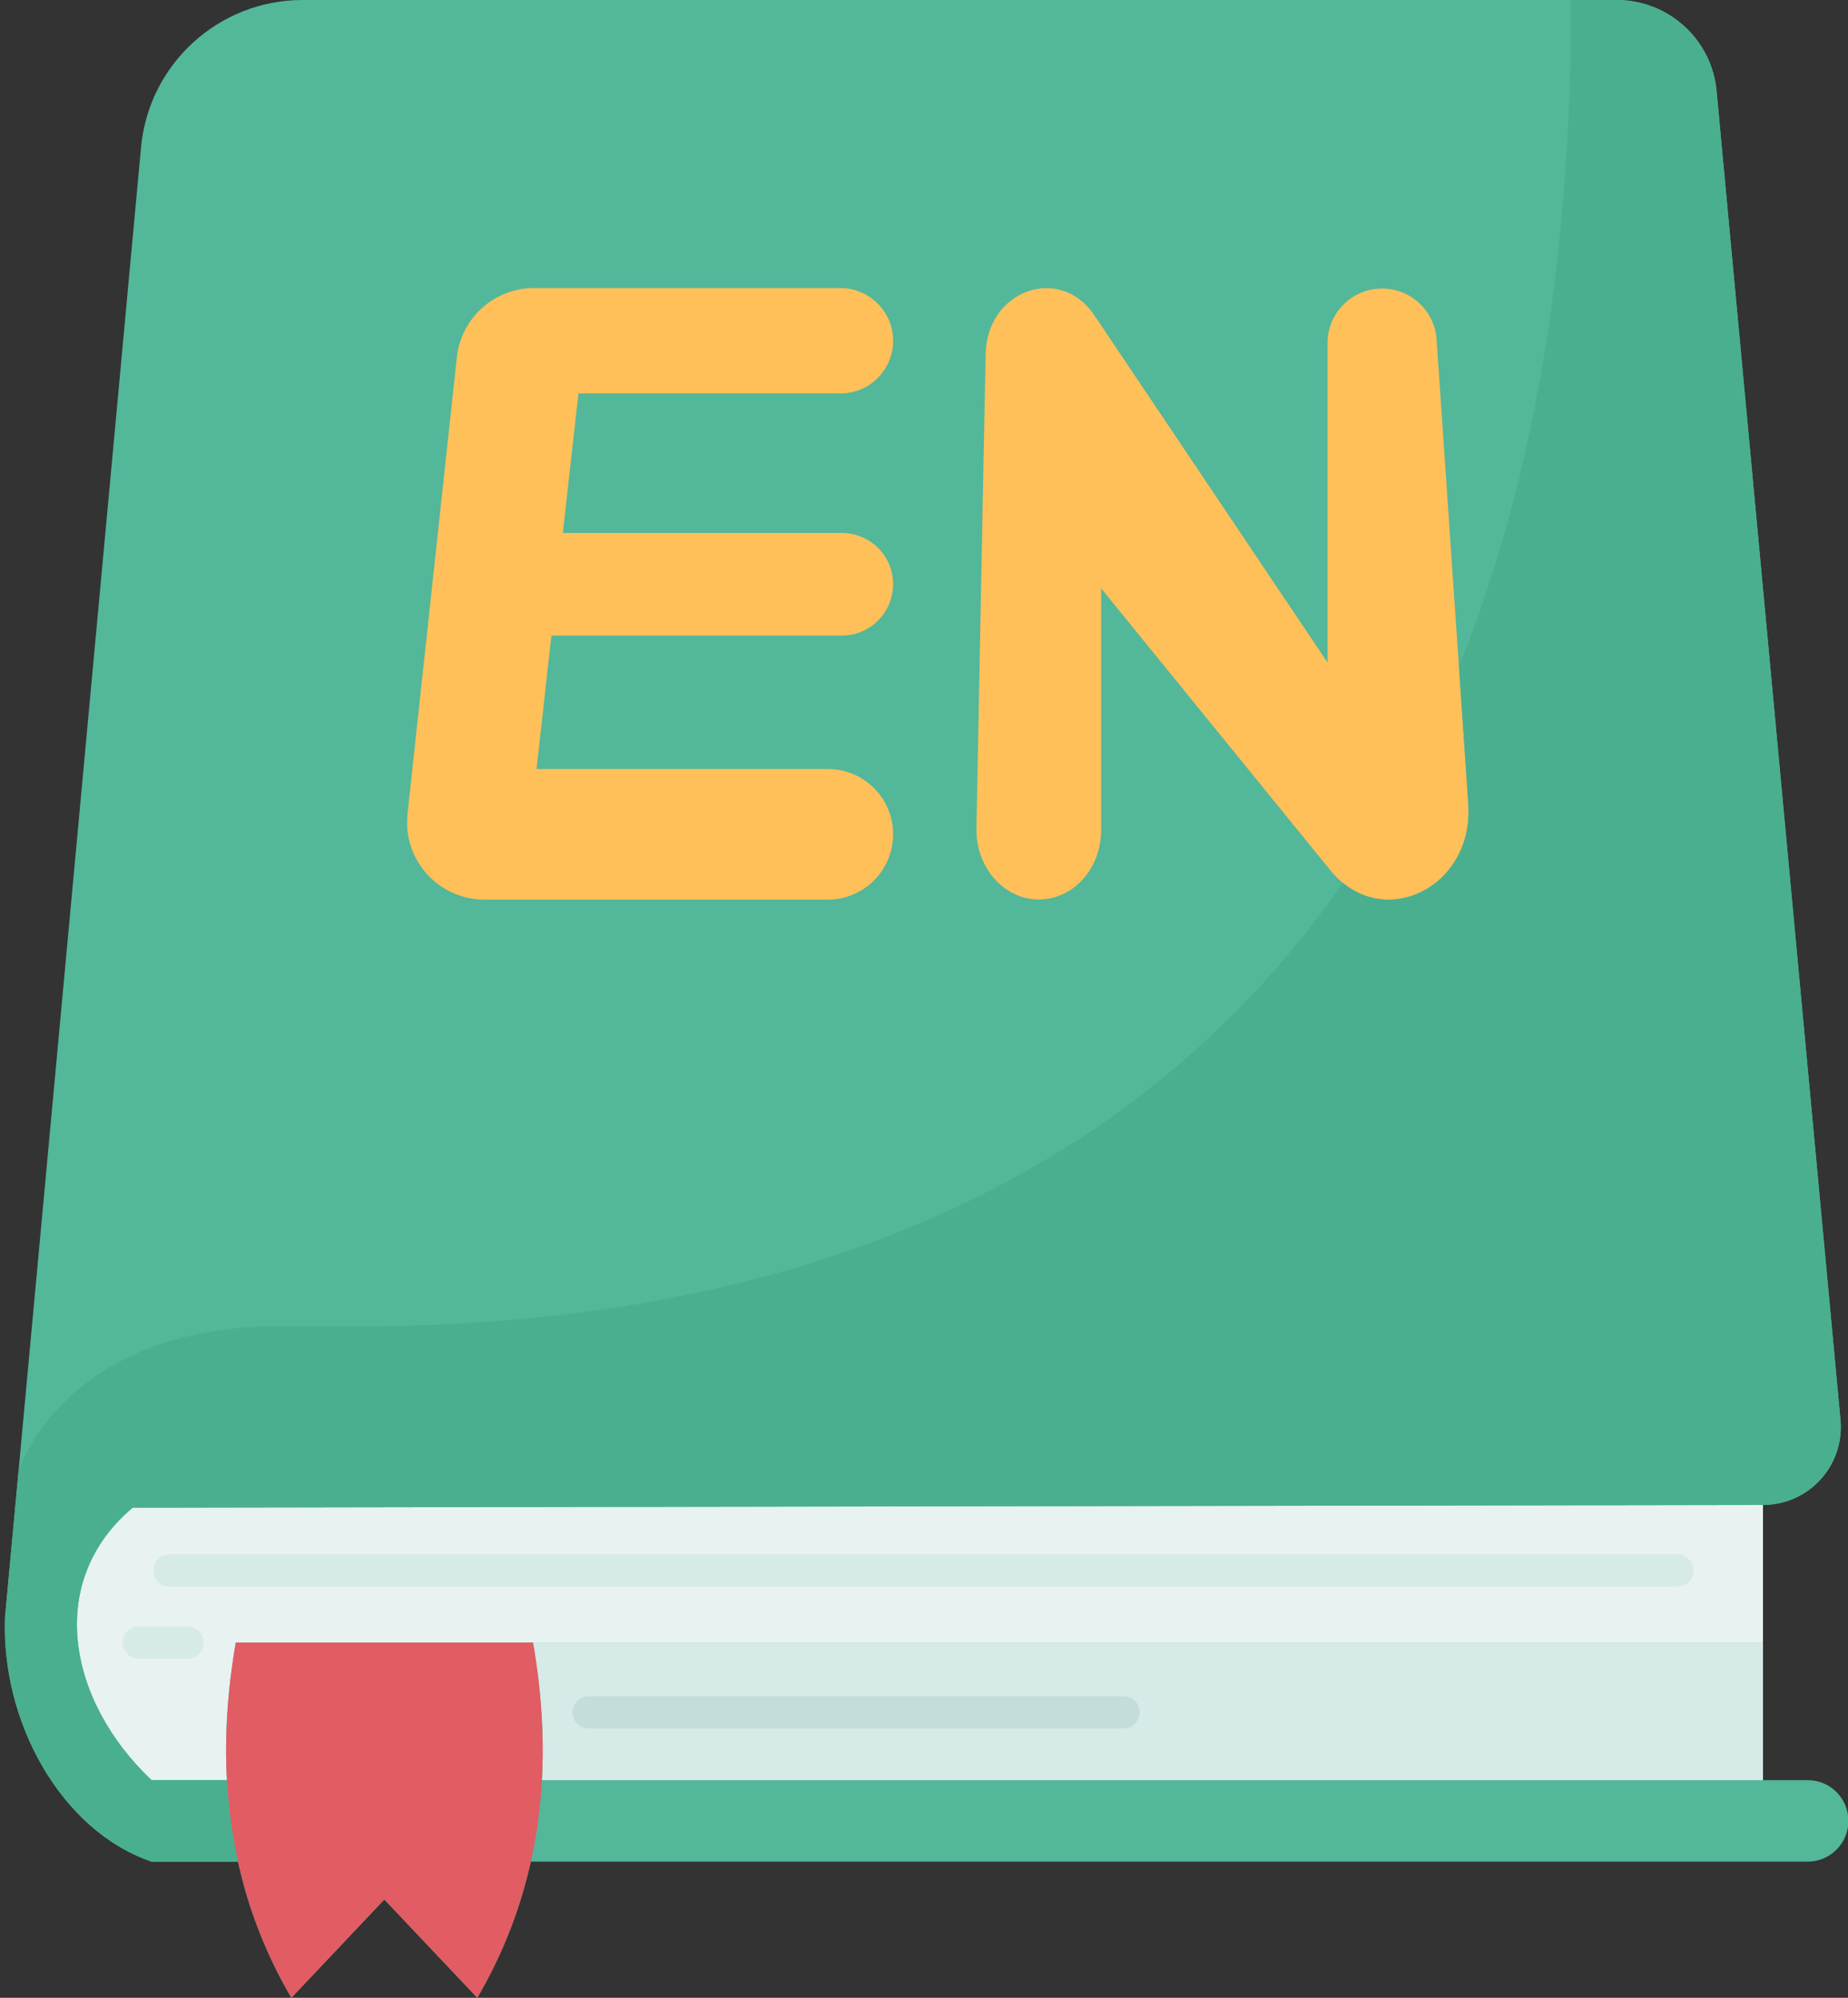
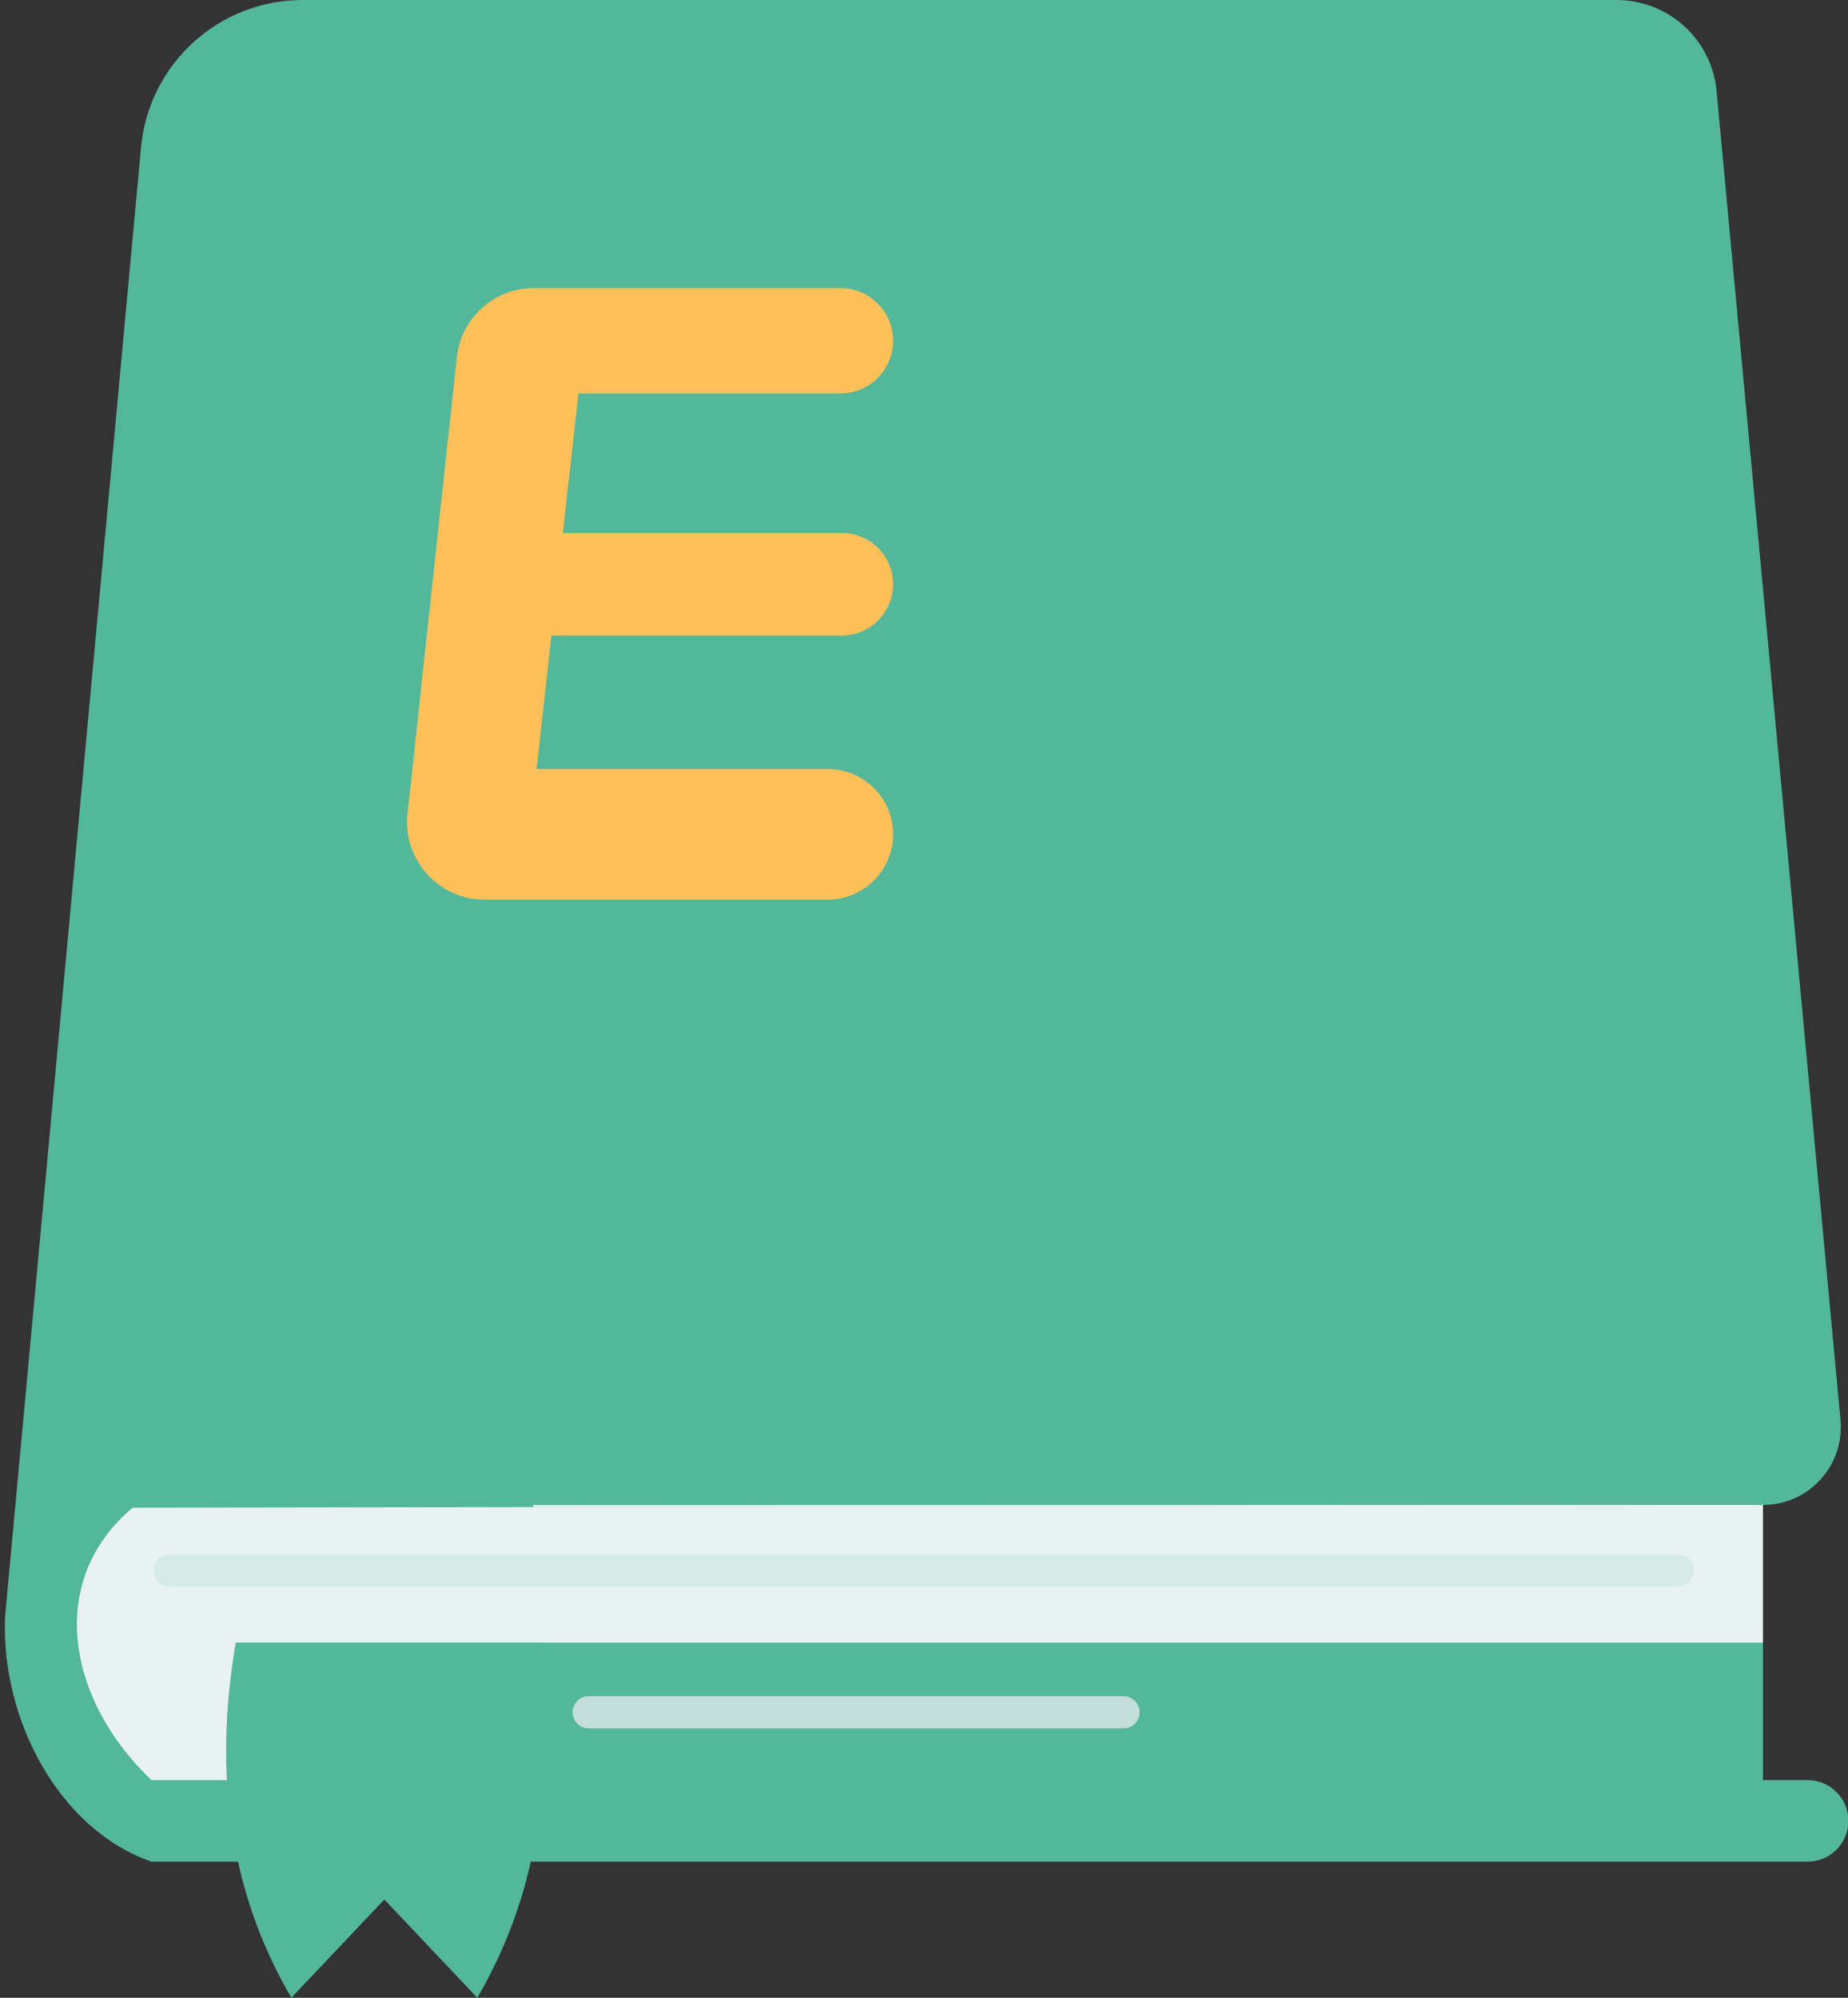
<svg xmlns="http://www.w3.org/2000/svg" height="124.0" preserveAspectRatio="xMidYMid meet" version="1.0" viewBox="-0.3 0.0 114.7 124.0" width="114.7" zoomAndPan="magnify">
  <rect x="-0.3" y="0.0" width="114.7" height="124.0" fill="#333333" stroke="none" />
  <g>
    <g>
      <g id="change1_1">
        <path d="M113.684,111.23c-0.46-0.46-1.09-0.74-1.79-0.74h-2.77v-8.54v-4.47v-4.07 c2.85,0,5.07-2.45,4.81-5.28l-7.69-82.47c-0.29-3.21-2.99-5.66-6.21-5.66h-81.55c-5.2,0-9.55,3.96-10.03,9.14l-8.44,91.2 c-0.27,6.51,3.46,13.28,9.09,15.21h5.36h0.01c0.65,2.97,1.75,5.78,3.31,8.45l5.77-6.1l5.77,6.1c1.56-2.67,2.66-5.48,3.32-8.45 h79.25c1.4,0,2.53-1.13,2.53-2.53C114.424,112.32,114.144,111.69,113.684,111.23z" fill="#53b79a" />
      </g>
      <g>
        <g id="change2_1">
-           <path d="M109.124,101.95v8.54h-75.79c0.15-2.74-0.04-5.59-0.55-8.54H109.124z" fill="#d6eae8" />
+           <path d="M109.124,101.95h-75.79c0.15-2.74-0.04-5.59-0.55-8.54H109.124z" fill="#d6eae8" />
        </g>
        <g id="change3_1">
          <path d="M14.334,101.95c-0.51,2.96-0.7,5.8-0.55,8.54h-4.68c-5.19-4.91-6.61-12.33-1.17-16.91l101.19-0.17 v4.07v4.47h-76.34H14.334z" fill="#e7f2f1" />
        </g>
        <g id="change4_1">
-           <path d="M90.834,49.91c0.36,5.22-5.4,7.99-8.56,4.11l-14.23-17.5v15c0,1.19-0.43,2.27-1.13,3.05 c-0.7,0.78-1.67,1.26-2.74,1.26c-2.17,0-3.91-1.99-3.87-4.41L60.874,22c0.06-3.99,4.61-5.62,6.75-2.43l14.47,21.55V21.3 c0-0.94,0.38-1.79,0.99-2.4c0.61-0.61,1.46-0.99,2.4-0.99c1.78,0,3.26,1.38,3.38,3.16L90.834,49.91z" fill="#ffc05a" />
-         </g>
+           </g>
        <g id="change4_2">
          <path d="M51.944,33.08c1.76,0,3.19,1.42,3.19,3.18c0,0.88-0.36,1.68-0.94,2.26 c-0.57,0.57-1.37,0.93-2.25,0.93h-18.02l-0.92,8.28h18.07c2.24,0,4.06,1.81,4.06,4.05c0,2.24-1.82,4.06-4.06,4.06h-21.3 c-2.86,0-5.09-2.48-4.78-5.33l3.06-28.33c0.26-2.44,2.32-4.3,4.78-4.3h19.03c1.8,0,3.27,1.47,3.27,3.27 c0,0.91-0.37,1.72-0.96,2.31c-0.59,0.6-1.41,0.96-2.31,0.96h-16.26l-0.97,8.66H51.944z" fill="#ffc05a" />
        </g>
        <g id="change5_1">
-           <path d="M32.784,101.95c0.51,2.95,0.7,5.8,0.55,8.54c-0.09,1.73-0.32,3.42-0.69,5.06 c-0.66,2.97-1.76,5.78-3.32,8.45l-5.77-6.1l-5.77,6.1c-1.56-2.67-2.66-5.48-3.31-8.45c-0.37-1.64-0.6-3.33-0.69-5.06 c-0.15-2.74,0.04-5.58,0.55-8.54H32.784z" fill="#e15c63" />
-         </g>
+           </g>
      </g>
      <g>
        <g id="change6_1">
-           <path d="M113.934,88.13c0.26,2.83-1.96,5.28-4.81,5.28L7.934,93.58c-5.44,4.58-4.02,12,1.17,16.91h4.68 c0.09,1.73,0.32,3.42,0.69,5.06h-0.01h-5.36c-5.63-1.93-9.36-8.7-9.09-15.21l0.84-9.04c0,0,2.77-8.98,16.18-8.98 c9.48,0,45.64,1.77,66.02-27.52c3.24,2.66,8.11-0.07,7.78-4.89l-0.58-8.55c4.33-10.71,6.96-24.22,6.96-41.25V0h2.82 c3.22,0,5.92,2.45,6.21,5.66L113.934,88.13z" fill="#4aaf8f" />
-         </g>
+           </g>
        <g>
          <g id="change2_2">
            <path d="M103.815,96.48H10.233c-0.553,0-1,0.447-1,1s0.447,1,1,1h93.582c0.553,0,1-0.447,1-1 S104.368,96.48,103.815,96.48z" fill="#d6eae8" />
          </g>
          <g id="change2_3">
-             <path d="M11.329,100.95H8.324c-0.553,0-1,0.447-1,1s0.447,1,1,1h3.005c0.553,0,1-0.447,1-1 S11.882,100.95,11.329,100.95z" fill="#d6eae8" />
-           </g>
+             </g>
          <g id="change7_1">
            <path d="M69.433,105.28H36.24c-0.553,0-1,0.447-1,1s0.447,1,1,1h33.193c0.553,0,1-0.447,1-1 S69.986,105.28,69.433,105.28z" fill="#c3ddda" />
          </g>
        </g>
      </g>
    </g>
  </g>
</svg>